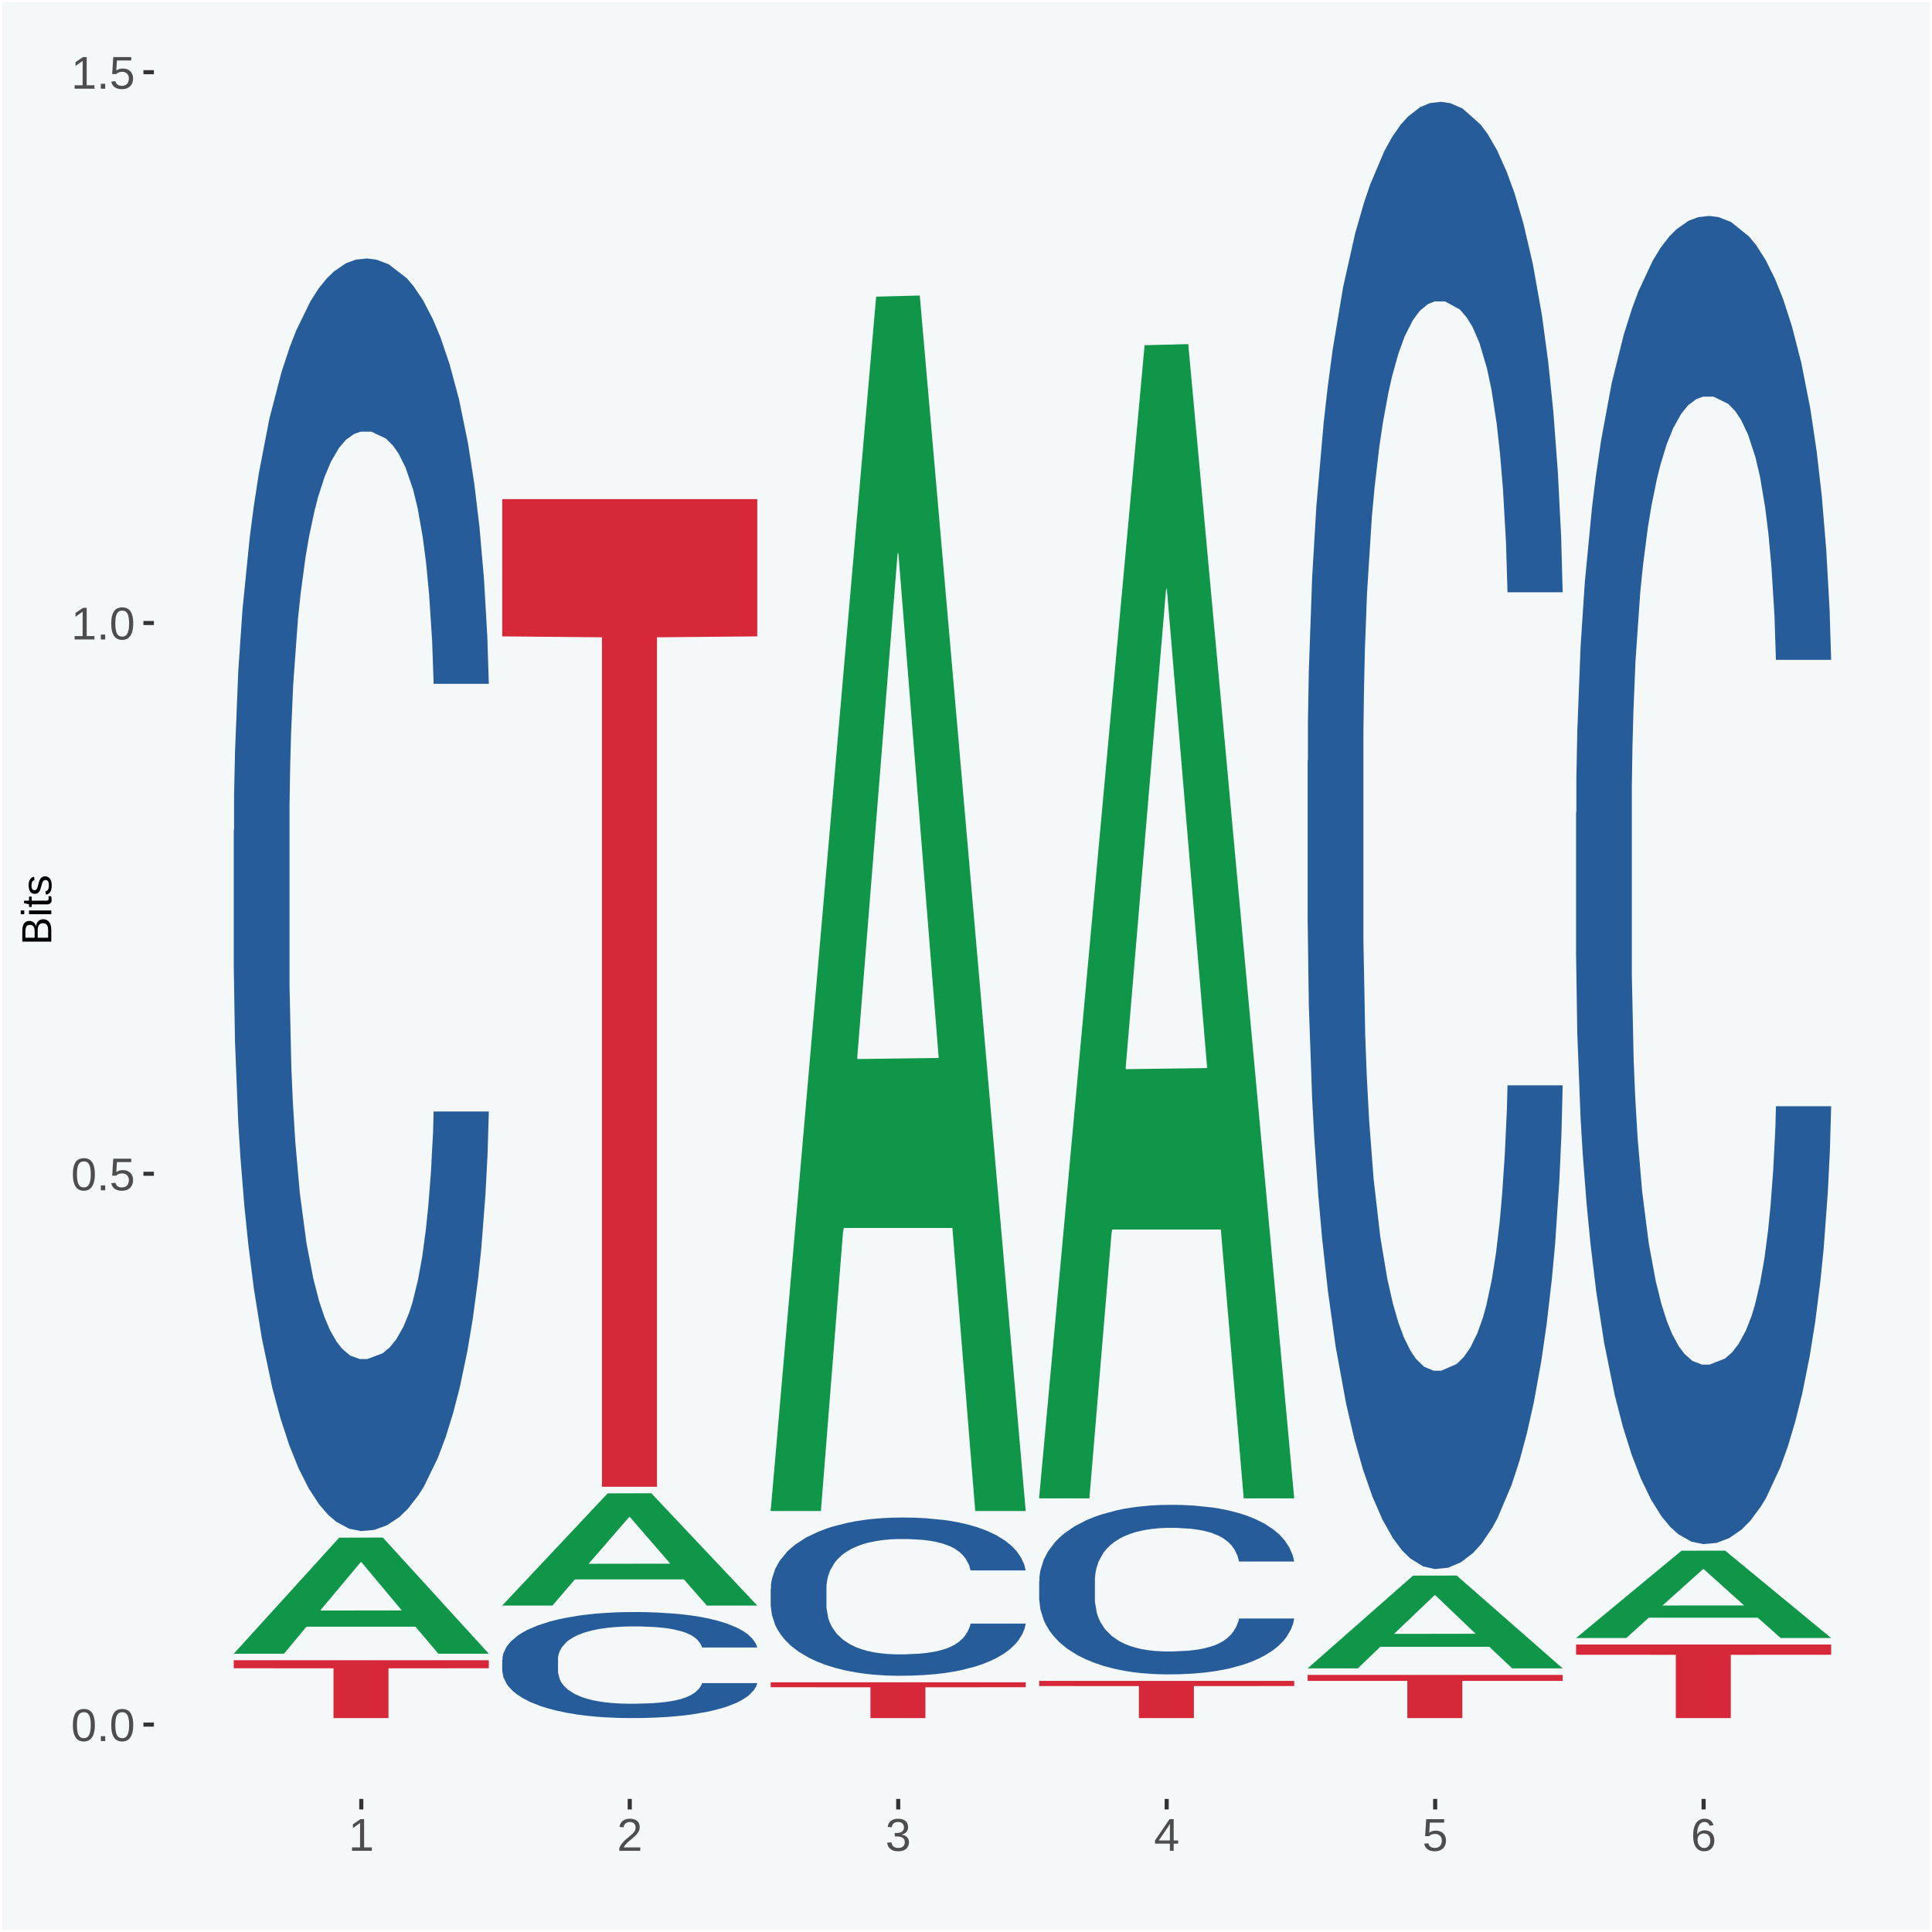
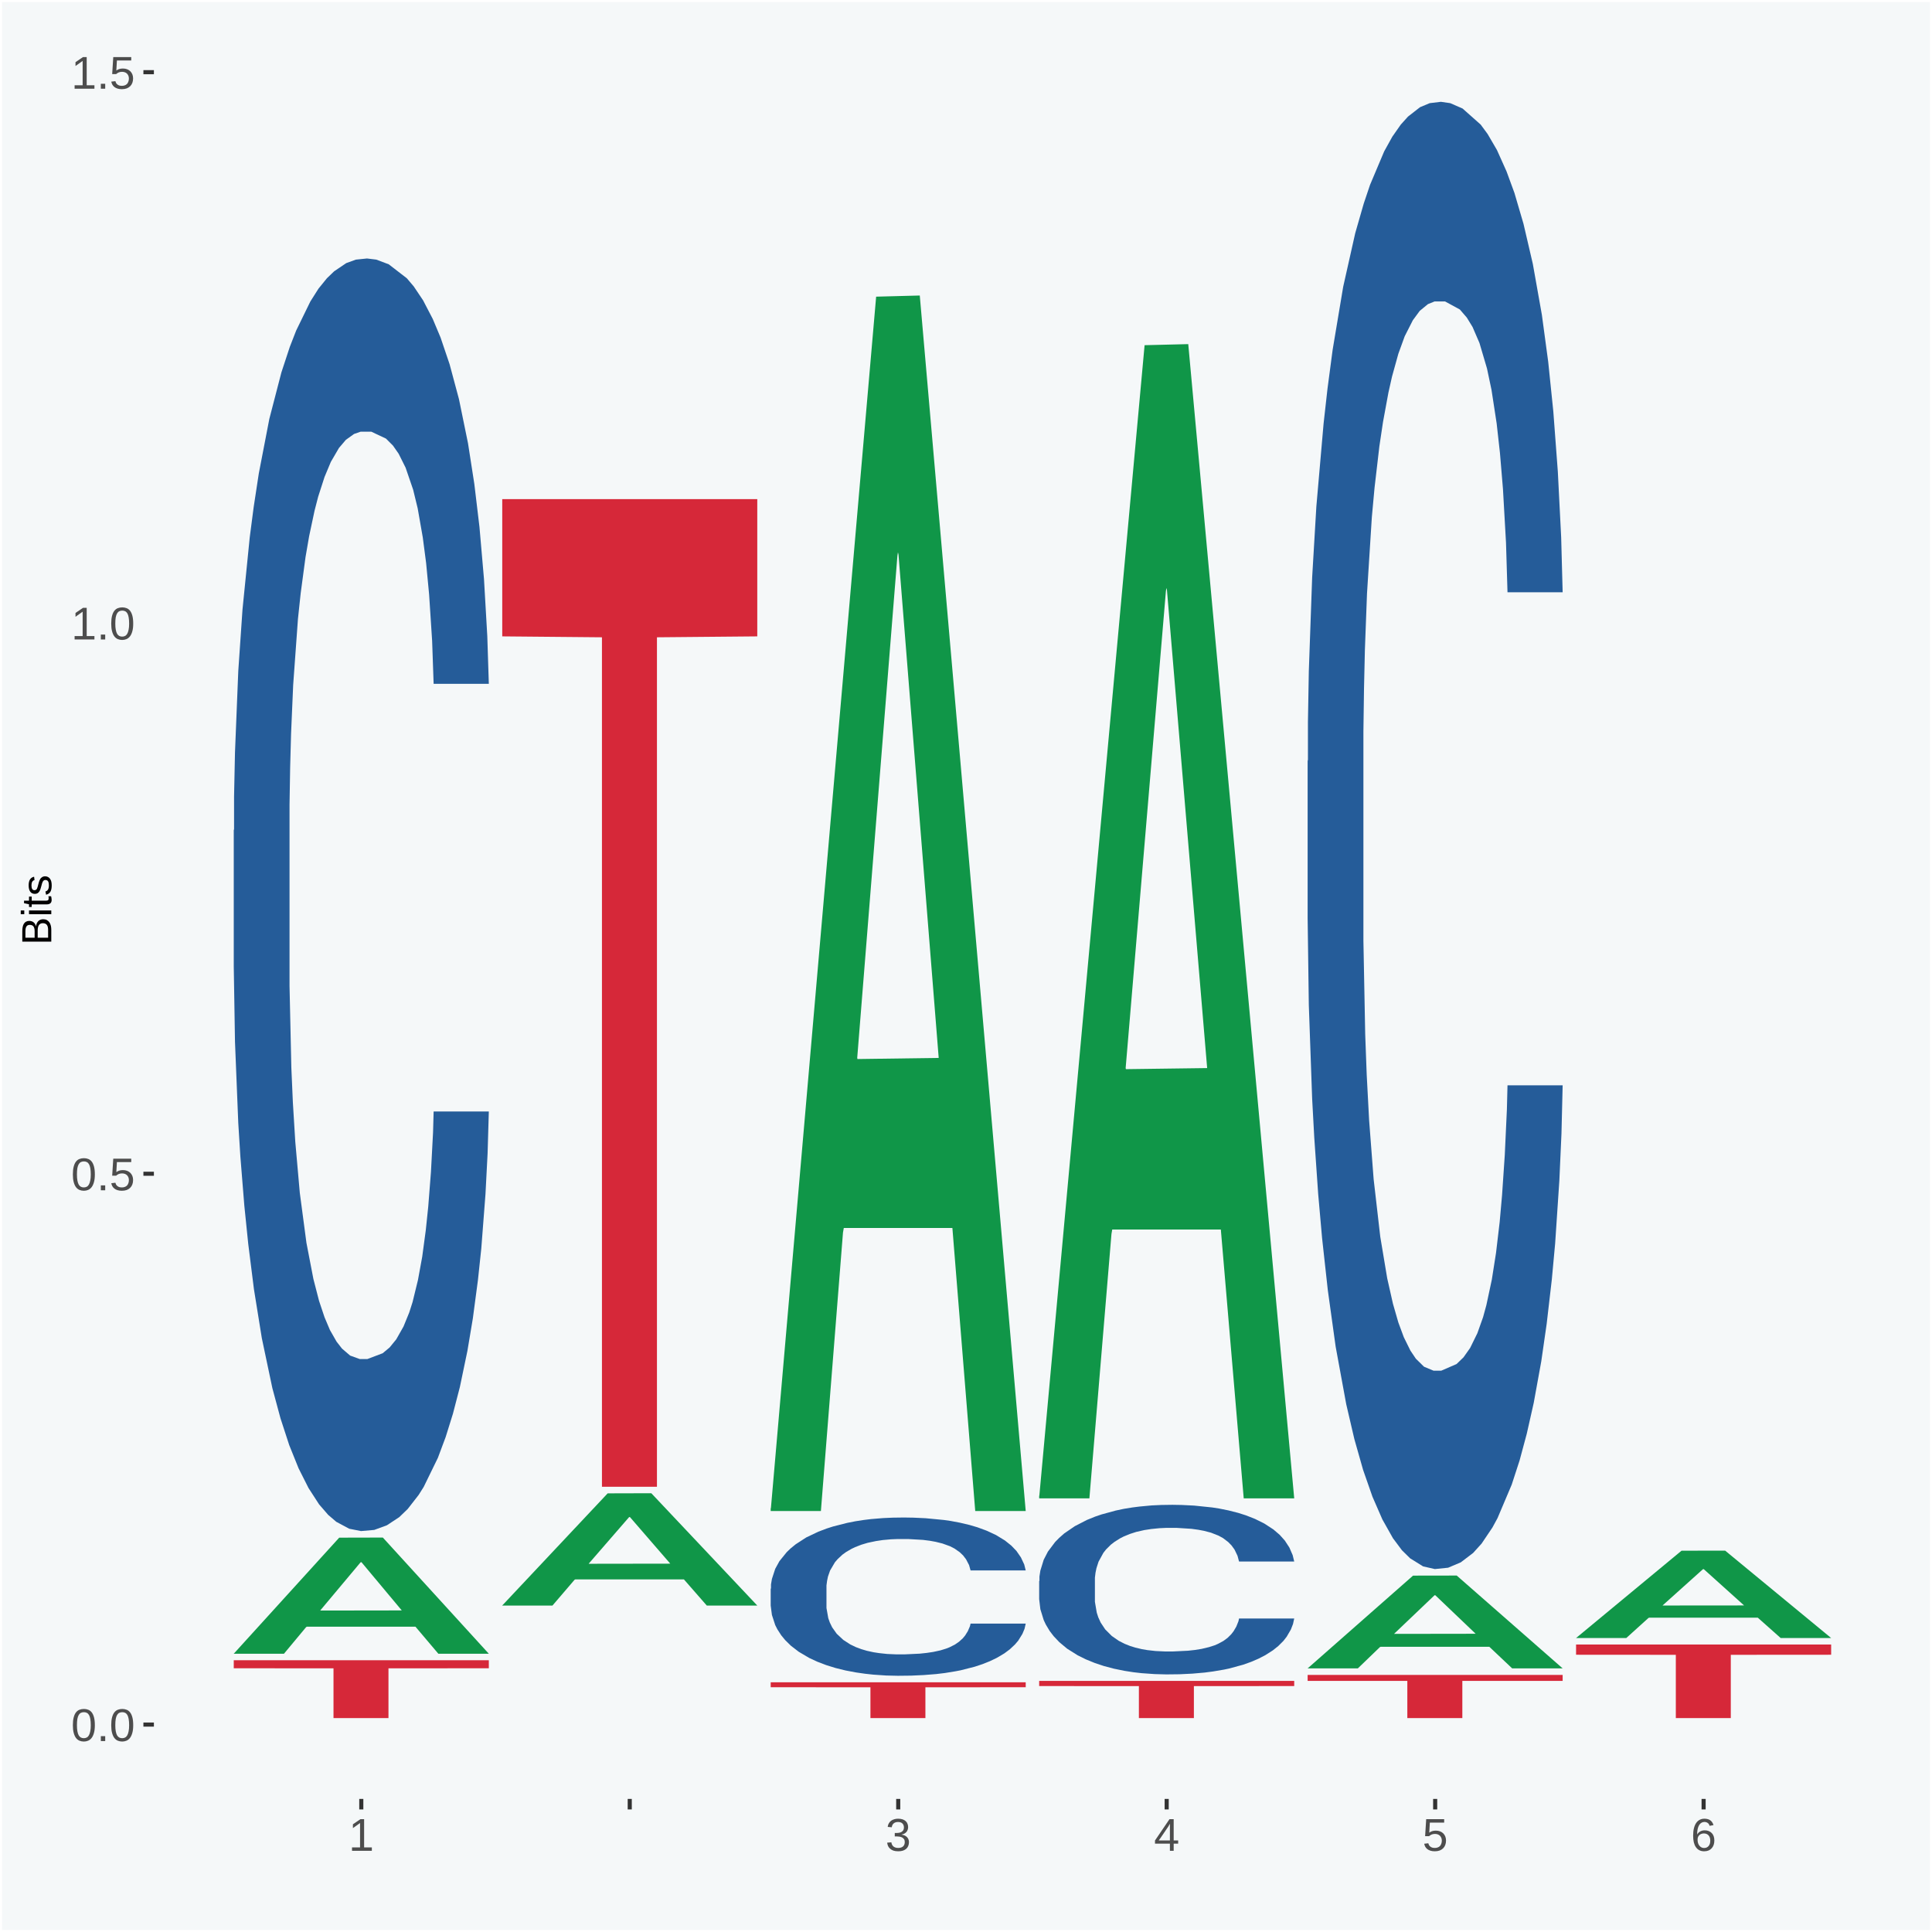
<svg xmlns="http://www.w3.org/2000/svg" xmlns:xlink="http://www.w3.org/1999/xlink" width="504pt" height="504pt" viewBox="0 0 504 504" version="1.1">
  <defs>
    <g>
      <symbol overflow="visible" id="glyph0-0">
        <path style="stroke:none;" d="M 0.406 0 L 0.406 -8 L 3.594 -8 L 3.594 0 Z M 0.797 -0.406 L 3.188 -0.406 L 3.188 -7.594 L 0.797 -7.594 Z M 0.797 -0.406 " />
      </symbol>
      <symbol overflow="visible" id="glyph0-1">
        <path style="stroke:none;" d="M 6.203 -4.125 C 6.203 -3.332 6.125 -2.664 5.969 -2.125 C 5.82 -1.582 5.617 -1.145 5.359 -0.812 C 5.098 -0.477 4.789 -0.238 4.438 -0.094 C 4.094 0.051 3.723 0.125 3.328 0.125 C 2.922 0.125 2.539 0.051 2.188 -0.094 C 1.844 -0.238 1.539 -0.477 1.281 -0.812 C 1.031 -1.145 0.832 -1.582 0.688 -2.125 C 0.539 -2.664 0.469 -3.332 0.469 -4.125 C 0.469 -4.957 0.539 -5.645 0.688 -6.188 C 0.832 -6.738 1.035 -7.176 1.297 -7.5 C 1.555 -7.82 1.859 -8.047 2.203 -8.172 C 2.555 -8.305 2.941 -8.375 3.359 -8.375 C 3.754 -8.375 4.125 -8.305 4.469 -8.172 C 4.812 -8.047 5.113 -7.82 5.375 -7.5 C 5.633 -7.176 5.836 -6.738 5.984 -6.188 C 6.129 -5.645 6.203 -4.957 6.203 -4.125 Z M 5.141 -4.125 C 5.141 -4.781 5.098 -5.328 5.016 -5.766 C 4.941 -6.203 4.828 -6.551 4.672 -6.812 C 4.516 -7.07 4.328 -7.254 4.109 -7.359 C 3.891 -7.473 3.641 -7.531 3.359 -7.531 C 3.055 -7.531 2.789 -7.473 2.562 -7.359 C 2.344 -7.254 2.156 -7.07 2 -6.812 C 1.844 -6.551 1.723 -6.203 1.641 -5.766 C 1.566 -5.328 1.531 -4.781 1.531 -4.125 C 1.531 -3.5 1.57 -2.969 1.656 -2.531 C 1.738 -2.094 1.852 -1.742 2 -1.484 C 2.156 -1.223 2.344 -1.035 2.562 -0.922 C 2.789 -0.805 3.047 -0.75 3.328 -0.75 C 3.609 -0.75 3.859 -0.805 4.078 -0.922 C 4.305 -1.035 4.492 -1.223 4.641 -1.484 C 4.797 -1.742 4.914 -2.094 5 -2.531 C 5.094 -2.969 5.141 -3.5 5.141 -4.125 Z M 5.141 -4.125 " />
      </symbol>
      <symbol overflow="visible" id="glyph0-2">
        <path style="stroke:none;" d="M 1.094 0 L 1.094 -1.281 L 2.234 -1.281 L 2.234 0 Z M 1.094 0 " />
      </symbol>
      <symbol overflow="visible" id="glyph0-3">
        <path style="stroke:none;" d="M 6.172 -2.688 C 6.172 -2.27 6.109 -1.891 5.984 -1.547 C 5.859 -1.203 5.672 -0.906 5.422 -0.656 C 5.18 -0.414 4.879 -0.223 4.516 -0.078 C 4.148 0.055 3.723 0.125 3.234 0.125 C 2.805 0.125 2.43 0.07 2.109 -0.031 C 1.785 -0.133 1.508 -0.273 1.281 -0.453 C 1.062 -0.629 0.883 -0.836 0.75 -1.078 C 0.625 -1.316 0.535 -1.57 0.484 -1.844 L 1.547 -1.969 C 1.586 -1.812 1.645 -1.66 1.719 -1.516 C 1.801 -1.367 1.91 -1.238 2.047 -1.125 C 2.18 -1.008 2.348 -0.914 2.547 -0.844 C 2.742 -0.781 2.984 -0.75 3.266 -0.75 C 3.535 -0.75 3.781 -0.789 4 -0.875 C 4.227 -0.957 4.422 -1.078 4.578 -1.234 C 4.734 -1.398 4.852 -1.602 4.938 -1.844 C 5.031 -2.082 5.078 -2.359 5.078 -2.672 C 5.078 -2.922 5.035 -3.148 4.953 -3.359 C 4.867 -3.578 4.75 -3.766 4.594 -3.922 C 4.445 -4.078 4.258 -4.195 4.031 -4.281 C 3.812 -4.363 3.562 -4.406 3.281 -4.406 C 3.113 -4.406 2.953 -4.391 2.797 -4.359 C 2.648 -4.328 2.516 -4.285 2.391 -4.234 C 2.266 -4.18 2.148 -4.117 2.047 -4.047 C 1.941 -3.973 1.844 -3.895 1.75 -3.812 L 0.719 -3.812 L 1 -8.25 L 5.688 -8.25 L 5.688 -7.359 L 1.953 -7.359 L 1.797 -4.734 C 1.984 -4.879 2.219 -5.004 2.5 -5.109 C 2.781 -5.211 3.113 -5.266 3.5 -5.266 C 3.914 -5.266 4.285 -5.203 4.609 -5.078 C 4.941 -4.953 5.223 -4.773 5.453 -4.547 C 5.68 -4.316 5.859 -4.047 5.984 -3.734 C 6.109 -3.422 6.172 -3.07 6.172 -2.688 Z M 6.172 -2.688 " />
      </symbol>
      <symbol overflow="visible" id="glyph0-4">
        <path style="stroke:none;" d="M 0.922 0 L 0.922 -0.891 L 3.016 -0.891 L 3.016 -7.25 L 1.156 -5.922 L 1.156 -6.922 L 3.109 -8.25 L 4.078 -8.25 L 4.078 -0.891 L 6.094 -0.891 L 6.094 0 Z M 0.922 0 " />
      </symbol>
      <symbol overflow="visible" id="glyph0-5">
-         <path style="stroke:none;" d="M 0.609 0 L 0.609 -0.75 C 0.805 -1.207 1.047 -1.609 1.328 -1.953 C 1.617 -2.305 1.922 -2.625 2.234 -2.906 C 2.555 -3.188 2.867 -3.445 3.172 -3.688 C 3.484 -3.938 3.766 -4.18 4.016 -4.422 C 4.266 -4.66 4.469 -4.91 4.625 -5.172 C 4.781 -5.441 4.859 -5.742 4.859 -6.078 C 4.859 -6.316 4.82 -6.523 4.75 -6.703 C 4.676 -6.879 4.57 -7.023 4.438 -7.141 C 4.312 -7.266 4.156 -7.359 3.969 -7.422 C 3.781 -7.484 3.578 -7.516 3.359 -7.516 C 3.141 -7.516 2.938 -7.484 2.75 -7.422 C 2.57 -7.367 2.41 -7.281 2.266 -7.156 C 2.117 -7.039 2 -6.895 1.906 -6.719 C 1.812 -6.551 1.754 -6.352 1.734 -6.125 L 0.656 -6.219 C 0.688 -6.508 0.766 -6.785 0.891 -7.047 C 1.023 -7.316 1.203 -7.551 1.422 -7.75 C 1.648 -7.945 1.922 -8.098 2.234 -8.203 C 2.555 -8.316 2.93 -8.375 3.359 -8.375 C 3.766 -8.375 4.125 -8.328 4.438 -8.234 C 4.758 -8.141 5.031 -7.992 5.25 -7.797 C 5.477 -7.609 5.648 -7.375 5.766 -7.094 C 5.879 -6.812 5.938 -6.488 5.938 -6.125 C 5.938 -5.844 5.883 -5.578 5.781 -5.328 C 5.688 -5.078 5.555 -4.836 5.391 -4.609 C 5.223 -4.379 5.031 -4.16 4.812 -3.953 C 4.594 -3.742 4.363 -3.535 4.125 -3.328 C 3.895 -3.129 3.656 -2.93 3.406 -2.734 C 3.164 -2.535 2.938 -2.336 2.719 -2.141 C 2.508 -1.941 2.32 -1.738 2.156 -1.531 C 1.988 -1.332 1.859 -1.117 1.766 -0.891 L 6.078 -0.891 L 6.078 0 Z M 0.609 0 " />
-       </symbol>
+         </symbol>
      <symbol overflow="visible" id="glyph0-6">
        <path style="stroke:none;" d="M 6.141 -2.281 C 6.141 -1.906 6.078 -1.566 5.953 -1.266 C 5.836 -0.973 5.66 -0.723 5.422 -0.516 C 5.18 -0.305 4.883 -0.145 4.531 -0.031 C 4.188 0.07 3.789 0.125 3.344 0.125 C 2.832 0.125 2.398 0.062 2.047 -0.062 C 1.703 -0.195 1.414 -0.367 1.188 -0.578 C 0.957 -0.785 0.785 -1.02 0.672 -1.281 C 0.566 -1.551 0.492 -1.832 0.453 -2.125 L 1.547 -2.219 C 1.578 -2 1.633 -1.801 1.719 -1.625 C 1.801 -1.445 1.914 -1.289 2.062 -1.156 C 2.207 -1.031 2.383 -0.93 2.594 -0.859 C 2.801 -0.785 3.051 -0.75 3.344 -0.75 C 3.875 -0.75 4.289 -0.879 4.594 -1.141 C 4.895 -1.41 5.047 -1.801 5.047 -2.312 C 5.047 -2.613 4.977 -2.859 4.844 -3.047 C 4.707 -3.234 4.539 -3.379 4.344 -3.484 C 4.145 -3.586 3.926 -3.656 3.688 -3.688 C 3.445 -3.727 3.227 -3.75 3.031 -3.75 L 2.438 -3.75 L 2.438 -4.656 L 3.016 -4.656 C 3.211 -4.656 3.414 -4.676 3.625 -4.719 C 3.844 -4.758 4.039 -4.832 4.219 -4.938 C 4.395 -5.051 4.539 -5.195 4.656 -5.375 C 4.77 -5.562 4.828 -5.797 4.828 -6.078 C 4.828 -6.523 4.695 -6.875 4.438 -7.125 C 4.188 -7.383 3.801 -7.516 3.281 -7.516 C 2.82 -7.516 2.445 -7.395 2.156 -7.156 C 1.875 -6.914 1.707 -6.578 1.656 -6.141 L 0.594 -6.234 C 0.633 -6.598 0.734 -6.91 0.891 -7.172 C 1.047 -7.441 1.242 -7.664 1.484 -7.844 C 1.734 -8.02 2.008 -8.148 2.312 -8.234 C 2.625 -8.328 2.953 -8.375 3.297 -8.375 C 3.754 -8.375 4.148 -8.316 4.484 -8.203 C 4.816 -8.086 5.086 -7.93 5.297 -7.734 C 5.516 -7.535 5.672 -7.301 5.766 -7.031 C 5.867 -6.77 5.922 -6.488 5.922 -6.188 C 5.922 -5.945 5.883 -5.723 5.812 -5.516 C 5.75 -5.305 5.645 -5.113 5.5 -4.938 C 5.363 -4.77 5.188 -4.625 4.969 -4.5 C 4.75 -4.383 4.488 -4.297 4.188 -4.234 L 4.188 -4.219 C 4.52 -4.176 4.805 -4.098 5.047 -3.984 C 5.297 -3.867 5.5 -3.723 5.656 -3.547 C 5.82 -3.379 5.941 -3.188 6.016 -2.969 C 6.098 -2.75 6.141 -2.52 6.141 -2.281 Z M 6.141 -2.281 " />
      </symbol>
      <symbol overflow="visible" id="glyph0-7">
        <path style="stroke:none;" d="M 5.156 -1.875 L 5.156 0 L 4.172 0 L 4.172 -1.875 L 0.281 -1.875 L 0.281 -2.688 L 4.062 -8.25 L 5.156 -8.25 L 5.156 -2.703 L 6.328 -2.703 L 6.328 -1.875 Z M 4.172 -7.062 C 4.16 -7.039 4.141 -7.004 4.109 -6.953 C 4.078 -6.898 4.039 -6.836 4 -6.766 C 3.957 -6.691 3.914 -6.617 3.875 -6.547 C 3.844 -6.473 3.812 -6.414 3.781 -6.375 L 1.656 -3.25 C 1.633 -3.219 1.602 -3.176 1.562 -3.125 C 1.531 -3.07 1.492 -3.02 1.453 -2.969 C 1.422 -2.914 1.383 -2.863 1.344 -2.812 C 1.301 -2.77 1.27 -2.734 1.25 -2.703 L 4.172 -2.703 Z M 4.172 -7.062 " />
      </symbol>
      <symbol overflow="visible" id="glyph0-8">
        <path style="stroke:none;" d="M 6.141 -2.703 C 6.141 -2.285 6.082 -1.906 5.969 -1.562 C 5.852 -1.219 5.68 -0.922 5.453 -0.672 C 5.234 -0.422 4.957 -0.223 4.625 -0.078 C 4.289 0.055 3.91 0.125 3.484 0.125 C 3.004 0.125 2.582 0.031 2.219 -0.156 C 1.863 -0.344 1.566 -0.609 1.328 -0.953 C 1.086 -1.297 0.906 -1.719 0.781 -2.219 C 0.664 -2.727 0.609 -3.301 0.609 -3.938 C 0.609 -4.676 0.676 -5.32 0.812 -5.875 C 0.945 -6.426 1.141 -6.883 1.391 -7.25 C 1.648 -7.625 1.961 -7.906 2.328 -8.094 C 2.691 -8.281 3.102 -8.375 3.562 -8.375 C 3.844 -8.375 4.102 -8.344 4.344 -8.281 C 4.594 -8.227 4.816 -8.133 5.016 -8 C 5.223 -7.875 5.398 -7.703 5.547 -7.484 C 5.703 -7.273 5.828 -7.016 5.922 -6.703 L 4.906 -6.516 C 4.801 -6.867 4.629 -7.125 4.391 -7.281 C 4.148 -7.445 3.867 -7.531 3.547 -7.531 C 3.266 -7.531 3.004 -7.457 2.766 -7.312 C 2.535 -7.176 2.336 -6.973 2.172 -6.703 C 2.004 -6.43 1.875 -6.086 1.781 -5.672 C 1.695 -5.266 1.656 -4.789 1.656 -4.25 C 1.852 -4.602 2.125 -4.875 2.469 -5.062 C 2.812 -5.25 3.207 -5.344 3.656 -5.344 C 4.031 -5.344 4.367 -5.281 4.672 -5.156 C 4.984 -5.031 5.25 -4.852 5.469 -4.625 C 5.688 -4.406 5.852 -4.129 5.969 -3.797 C 6.082 -3.473 6.141 -3.109 6.141 -2.703 Z M 5.078 -2.656 C 5.078 -2.938 5.039 -3.191 4.969 -3.422 C 4.895 -3.66 4.785 -3.859 4.641 -4.016 C 4.504 -4.18 4.332 -4.305 4.125 -4.391 C 3.926 -4.484 3.688 -4.531 3.406 -4.531 C 3.219 -4.531 3.023 -4.5 2.828 -4.438 C 2.629 -4.383 2.453 -4.289 2.297 -4.156 C 2.141 -4.031 2.008 -3.863 1.906 -3.656 C 1.812 -3.457 1.766 -3.207 1.766 -2.906 C 1.766 -2.602 1.801 -2.316 1.875 -2.047 C 1.957 -1.785 2.07 -1.555 2.219 -1.359 C 2.363 -1.172 2.539 -1.02 2.75 -0.906 C 2.957 -0.789 3.191 -0.734 3.453 -0.734 C 3.703 -0.734 3.926 -0.773 4.125 -0.859 C 4.332 -0.953 4.504 -1.082 4.641 -1.25 C 4.785 -1.414 4.895 -1.613 4.969 -1.844 C 5.039 -2.082 5.078 -2.352 5.078 -2.656 Z M 5.078 -2.656 " />
      </symbol>
      <symbol overflow="visible" id="glyph1-0">
        <path style="stroke:none;" d="M 0 -0.359 L -7.328 -0.359 L -7.328 -3.281 L 0 -3.281 Z M -0.359 -0.734 L -0.359 -2.922 L -6.969 -2.922 L -6.969 -0.734 Z M -0.359 -0.734 " />
      </symbol>
      <symbol overflow="visible" id="glyph1-1">
        <path style="stroke:none;" d="M -2.125 -6.75 C -1.75 -6.75 -1.426 -6.676 -1.156 -6.531 C -0.883 -6.383 -0.66 -6.18 -0.484 -5.922 C -0.316 -5.672 -0.191 -5.375 -0.109 -5.031 C -0.035 -4.695 0 -4.344 0 -3.969 L 0 -0.906 L -7.562 -0.906 L -7.562 -3.656 C -7.562 -4.07 -7.523 -4.441 -7.453 -4.766 C -7.391 -5.098 -7.281 -5.379 -7.125 -5.609 C -6.977 -5.836 -6.789 -6.008 -6.562 -6.125 C -6.332 -6.25 -6.055 -6.312 -5.734 -6.312 C -5.523 -6.312 -5.328 -6.281 -5.141 -6.219 C -4.953 -6.164 -4.781 -6.078 -4.625 -5.953 C -4.477 -5.836 -4.348 -5.688 -4.234 -5.5 C -4.129 -5.32 -4.047 -5.113 -3.984 -4.875 C -3.953 -5.176 -3.883 -5.441 -3.781 -5.672 C -3.676 -5.91 -3.539 -6.109 -3.375 -6.266 C -3.219 -6.43 -3.031 -6.551 -2.812 -6.625 C -2.602 -6.707 -2.375 -6.75 -2.125 -6.75 Z M -5.609 -5.281 C -6.016 -5.281 -6.305 -5.141 -6.484 -4.859 C -6.66 -4.586 -6.75 -4.188 -6.75 -3.656 L -6.75 -1.922 L -4.344 -1.922 L -4.344 -3.656 C -4.344 -3.957 -4.375 -4.211 -4.438 -4.422 C -4.5 -4.629 -4.582 -4.797 -4.688 -4.922 C -4.801 -5.047 -4.93 -5.133 -5.078 -5.188 C -5.234 -5.25 -5.41 -5.281 -5.609 -5.281 Z M -2.219 -5.719 C -2.457 -5.719 -2.66 -5.672 -2.828 -5.578 C -2.992 -5.492 -3.129 -5.367 -3.234 -5.203 C -3.348 -5.047 -3.426 -4.848 -3.469 -4.609 C -3.52 -4.379 -3.547 -4.125 -3.547 -3.844 L -3.547 -1.922 L -0.828 -1.922 L -0.828 -3.922 C -0.828 -4.18 -0.848 -4.422 -0.891 -4.641 C -0.93 -4.859 -1.004 -5.047 -1.109 -5.203 C -1.211 -5.367 -1.352 -5.492 -1.531 -5.578 C -1.719 -5.672 -1.945 -5.719 -2.219 -5.719 Z M -2.219 -5.719 " />
      </symbol>
      <symbol overflow="visible" id="glyph1-2">
        <path style="stroke:none;" d="M -7.047 -0.734 L -7.969 -0.734 L -7.969 -1.703 L -7.047 -1.703 Z M 0 -0.734 L -5.812 -0.734 L -5.812 -1.703 L 0 -1.703 Z M 0 -0.734 " />
      </symbol>
      <symbol overflow="visible" id="glyph1-3">
        <path style="stroke:none;" d="M -0.047 -2.969 C -0.004 -2.82 0.023 -2.672 0.047 -2.516 C 0.078 -2.367 0.094 -2.195 0.094 -2 C 0.094 -1.227 -0.348 -0.844 -1.234 -0.844 L -5.109 -0.844 L -5.109 -0.172 L -5.812 -0.172 L -5.812 -0.875 L -7.109 -1.156 L -7.109 -1.812 L -5.812 -1.812 L -5.812 -2.875 L -5.109 -2.875 L -5.109 -1.812 L -1.438 -1.812 C -1.156 -1.812 -0.957 -1.852 -0.844 -1.938 C -0.738 -2.031 -0.688 -2.191 -0.688 -2.422 C -0.688 -2.516 -0.691 -2.602 -0.703 -2.688 C -0.711 -2.77 -0.727 -2.863 -0.75 -2.969 Z M -0.047 -2.969 " />
      </symbol>
      <symbol overflow="visible" id="glyph1-4">
        <path style="stroke:none;" d="M -1.609 -5.109 C -1.336 -5.109 -1.094 -5.051 -0.875 -4.938 C -0.664 -4.832 -0.488 -4.68 -0.344 -4.484 C -0.195 -4.285 -0.082 -4.039 0 -3.75 C 0.07 -3.457 0.109 -3.125 0.109 -2.75 C 0.109 -2.406 0.082 -2.098 0.031 -1.828 C -0.02 -1.555 -0.102 -1.316 -0.219 -1.109 C -0.332 -0.91 -0.484 -0.742 -0.672 -0.609 C -0.859 -0.473 -1.086 -0.375 -1.359 -0.312 L -1.531 -1.156 C -1.219 -1.238 -0.988 -1.41 -0.844 -1.672 C -0.695 -1.93 -0.625 -2.289 -0.625 -2.75 C -0.625 -2.957 -0.641 -3.145 -0.672 -3.312 C -0.703 -3.488 -0.75 -3.641 -0.812 -3.766 C -0.883 -3.891 -0.977 -3.984 -1.094 -4.047 C -1.207 -4.117 -1.352 -4.156 -1.531 -4.156 C -1.707 -4.156 -1.848 -4.113 -1.953 -4.031 C -2.066 -3.957 -2.16 -3.844 -2.234 -3.688 C -2.316 -3.539 -2.383 -3.363 -2.438 -3.156 C -2.5 -2.945 -2.562 -2.719 -2.625 -2.469 C -2.688 -2.238 -2.754 -2.008 -2.828 -1.781 C -2.898 -1.551 -3 -1.344 -3.125 -1.156 C -3.25 -0.969 -3.398 -0.816 -3.578 -0.703 C -3.766 -0.586 -4 -0.531 -4.281 -0.531 C -4.812 -0.531 -5.211 -0.719 -5.484 -1.094 C -5.766 -1.477 -5.906 -2.031 -5.906 -2.75 C -5.906 -3.395 -5.789 -3.906 -5.562 -4.281 C -5.332 -4.656 -4.973 -4.895 -4.484 -5 L -4.375 -4.125 C -4.52 -4.094 -4.645 -4.035 -4.75 -3.953 C -4.852 -3.867 -4.938 -3.766 -5 -3.641 C -5.062 -3.516 -5.102 -3.375 -5.125 -3.219 C -5.156 -3.07 -5.172 -2.914 -5.172 -2.75 C -5.172 -2.312 -5.102 -1.988 -4.969 -1.781 C -4.844 -1.582 -4.645 -1.484 -4.375 -1.484 C -4.219 -1.484 -4.086 -1.52 -3.984 -1.594 C -3.879 -1.664 -3.789 -1.77 -3.719 -1.906 C -3.656 -2.051 -3.598 -2.219 -3.547 -2.406 C -3.492 -2.602 -3.438 -2.816 -3.375 -3.047 C -3.332 -3.203 -3.289 -3.359 -3.25 -3.516 C -3.207 -3.68 -3.156 -3.836 -3.094 -3.984 C -3.031 -4.141 -2.957 -4.285 -2.875 -4.422 C -2.789 -4.555 -2.688 -4.672 -2.562 -4.766 C -2.445 -4.867 -2.312 -4.953 -2.156 -5.016 C -2 -5.078 -1.816 -5.109 -1.609 -5.109 Z M -1.609 -5.109 " />
      </symbol>
    </g>
    <clipPath id="clip1">
-       <path d="M 40.148 5.48 L 498.52 5.48 L 498.52 469.281 L 40.148 469.281 Z M 40.148 5.48 " />
+       <path d="M 40.148 5.48 L 498.52 5.48 L 40.148 469.281 Z M 40.148 5.48 " />
    </clipPath>
  </defs>
  <g id="surface1">
    <rect x="0" y="0" width="504" height="504" style="fill:rgb(96.078%,97.255%,97.647%);fill-opacity:1;stroke:none;" />
    <path style="fill:none;stroke-width:1.07;stroke-linecap:round;stroke-linejoin:round;stroke:rgb(100%,100%,100%);stroke-opacity:1;stroke-miterlimit:10;" d="M 0 0 L 504 0 L 504 504 L 0 504 Z M 0 0 " transform="matrix(1,0,0,-1,0,504)" />
    <g clip-path="url(#clip1)" clip-rule="nonzero">
      <path style=" stroke:none;fill-rule:nonzero;fill:rgb(96.078%,97.255%,97.647%);fill-opacity:1;" d="M 40.148 469.281 L 498.52 469.281 L 498.52 5.48 L 40.148 5.48 Z M 40.148 469.281 " />
    </g>
    <path style=" stroke:none;fill-rule:nonzero;fill:rgb(6.274%,58.824%,28.235%);fill-opacity:1;" d="M 60.98 431.359 L 61.051 431.328 L 88.488 401.129 L 99.871 401.102 L 127.52 431.41 L 114.352 431.41 L 108.379 424.352 L 80.051 424.352 L 79.852 424.469 L 74.078 431.41 L 60.98 431.41 L 60.98 431.359 L 83.621 420.141 L 104.809 420.109 L 94.32 407.559 L 94.18 407.512 L 94.039 407.59 L 83.551 420.109 L 83.621 420.141 Z M 60.98 431.359 " />
    <path style=" stroke:none;fill-rule:nonzero;fill:rgb(14.51%,36.078%,60.001%);fill-opacity:1;" d="M 60.98 216.602 L 61.059 216.289 L 61.059 207.801 L 61.301 196.281 L 62.16 175.059 L 63.262 158.988 L 65.148 140.191 L 66.172 132.309 L 67.512 123.52 L 70.262 109.27 L 73.41 97.141 L 75.609 90.469 L 77.262 86.23 L 80.961 78.648 L 83.078 75.309 L 85.281 72.59 L 87.172 70.77 L 90.32 68.641 L 92.828 67.73 L 95.738 67.43 L 98.18 67.73 L 101.41 68.949 L 106.129 72.59 L 107.93 74.711 L 110.371 78.352 L 112.891 83.199 L 114.93 88.051 L 117.289 95.02 L 119.73 104.121 L 122.09 115.641 L 123.738 126.25 L 125.078 137.469 L 126.262 151.109 L 127.121 165.961 L 127.52 178.391 L 113.121 178.391 L 112.73 167.18 L 111.941 155.051 L 111.16 146.859 L 110.289 140.191 L 108.961 132.609 L 107.781 127.762 L 105.809 122 L 104 118.371 L 102.512 116.238 L 100.699 114.422 L 96.852 112.609 L 94.09 112.609 L 92.359 113.211 L 90.238 114.73 L 88.43 116.852 L 86.309 120.488 L 84.66 124.43 L 83 129.578 L 82.059 133.219 L 80.641 139.891 L 79.699 145.352 L 78.441 154.75 L 77.73 161.422 L 76.48 178.699 L 75.93 191.43 L 75.691 200.219 L 75.531 209.93 L 75.531 257.219 L 76 278.441 L 76.398 287.539 L 77.031 297.852 L 78.211 311.191 L 79.941 324.219 L 81.75 333.621 L 83.238 339.379 L 84.66 343.629 L 86.07 346.961 L 87.801 349.988 L 89.219 351.809 L 91.34 353.629 L 93.859 354.539 L 95.82 354.539 L 99.828 353.02 L 101.641 351.512 L 103.371 349.391 L 105.262 346.051 L 106.75 342.41 L 107.621 339.691 L 109.031 333.922 L 110.141 327.859 L 111.078 320.891 L 111.711 314.82 L 112.422 305.73 L 112.969 295.422 L 113.121 289.961 L 127.52 289.961 L 127.199 300.879 L 126.648 311.488 L 125.551 325.738 L 124.68 333.922 L 123.352 343.93 L 121.93 352.422 L 119.969 361.82 L 118.16 368.789 L 116.27 374.852 L 114.23 380.309 L 110.531 387.891 L 109.191 390.012 L 106.359 393.648 L 104.16 395.77 L 100.93 397.898 L 97.629 399.109 L 94.172 399.41 L 91.102 398.801 L 87.719 396.988 L 85.602 395.172 L 83.238 392.441 L 80.488 388.191 L 77.891 383.039 L 75.449 376.98 L 73.172 370 L 71.051 362.121 L 68.301 349.078 L 66.25 336.352 L 64.762 324.531 L 63.738 314.52 L 62.711 301.789 L 62.16 293 L 61.301 271.77 L 60.98 252.07 Z M 60.98 216.602 " />
    <path style=" stroke:none;fill-rule:nonzero;fill:rgb(83.922%,15.686%,22.353%);fill-opacity:1;" d="M 60.98 433.109 L 127.52 433.109 L 127.52 435.199 L 101.34 435.219 L 101.34 448.191 L 87 448.191 L 87 435.219 L 60.98 435.199 Z M 60.98 433.109 " />
    <path style=" stroke:none;fill-rule:nonzero;fill:rgb(6.274%,58.824%,28.235%);fill-opacity:1;" d="M 131.02 418.781 L 131.09 418.75 L 158.52 389.57 L 169.91 389.539 L 197.551 418.84 L 184.379 418.84 L 178.41 412.012 L 150.09 412.012 L 149.879 412.121 L 144.121 418.84 L 131.02 418.84 L 131.02 418.781 L 153.648 407.941 L 174.852 407.91 L 164.352 395.781 L 164.219 395.73 L 164.078 395.809 L 153.578 407.91 L 153.648 407.941 Z M 131.02 418.781 " />
-     <path style=" stroke:none;fill-rule:nonzero;fill:rgb(14.51%,36.078%,60.001%);fill-opacity:1;" d="M 131.02 432.961 L 131.102 432.93 L 131.102 432.23 L 131.328 431.27 L 132.199 429.5 L 133.301 428.16 L 135.191 426.59 L 136.211 425.941 L 137.551 425.199 L 140.301 424.02 L 143.441 423 L 145.648 422.449 L 147.301 422.102 L 150.988 421.461 L 153.121 421.191 L 155.32 420.961 L 157.211 420.809 L 160.352 420.629 L 162.871 420.551 L 165.781 420.531 L 168.219 420.551 L 171.441 420.66 L 176.16 420.961 L 177.969 421.141 L 180.41 421.441 L 182.922 421.84 L 184.969 422.25 L 187.328 422.828 L 189.762 423.59 L 192.121 424.551 L 193.77 425.43 L 195.109 426.359 L 196.289 427.5 L 197.16 428.738 L 197.551 429.781 L 183.16 429.781 L 182.762 428.84 L 181.98 427.828 L 181.191 427.148 L 180.328 426.59 L 178.988 425.961 L 177.809 425.559 L 175.84 425.078 L 174.039 424.77 L 172.539 424.602 L 170.73 424.441 L 166.879 424.289 L 164.129 424.289 L 162.398 424.34 L 160.27 424.469 L 158.461 424.648 L 156.34 424.949 L 154.691 425.281 L 153.039 425.711 L 152.09 426.012 L 150.68 426.57 L 149.73 427.02 L 148.48 427.809 L 147.77 428.359 L 146.512 429.801 L 145.961 430.859 L 145.719 431.59 L 145.57 432.398 L 145.57 436.34 L 146.039 438.109 L 146.43 438.871 L 147.059 439.73 L 148.238 440.84 L 149.969 441.93 L 151.781 442.711 L 153.27 443.191 L 154.691 443.539 L 156.102 443.82 L 157.84 444.078 L 159.25 444.23 L 161.371 444.379 L 163.891 444.449 L 165.859 444.449 L 169.871 444.328 L 171.68 444.199 L 173.41 444.031 L 175.289 443.75 L 176.789 443.441 L 177.648 443.219 L 179.07 442.738 L 180.172 442.23 L 181.109 441.648 L 181.738 441.141 L 182.449 440.391 L 183 439.531 L 183.16 439.07 L 197.551 439.07 L 197.238 439.98 L 196.68 440.871 L 195.578 442.051 L 194.719 442.738 L 193.379 443.57 L 191.969 444.281 L 190 445.059 L 188.191 445.641 L 186.301 446.148 L 184.262 446.602 L 180.559 447.23 L 179.23 447.41 L 176.391 447.711 L 174.191 447.891 L 170.969 448.07 L 167.672 448.172 L 164.211 448.191 L 161.141 448.141 L 157.762 447.988 L 155.629 447.84 L 153.27 447.609 L 150.52 447.262 L 147.93 446.828 L 145.488 446.32 L 143.211 445.738 L 141.078 445.09 L 138.328 444 L 136.289 442.941 L 134.789 441.949 L 133.77 441.121 L 132.75 440.059 L 132.199 439.328 L 131.328 437.559 L 131.02 435.922 Z M 131.02 432.961 " />
    <path style=" stroke:none;fill-rule:nonzero;fill:rgb(83.922%,15.686%,22.353%);fill-opacity:1;" d="M 131.02 130.211 L 197.551 130.211 L 197.551 166.012 L 171.379 166.25 L 171.379 387.852 L 157.031 387.852 L 157.031 166.25 L 131.02 166.012 Z M 131.02 130.211 " />
    <path style=" stroke:none;fill-rule:nonzero;fill:rgb(6.274%,58.824%,28.235%);fill-opacity:1;" d="M 201.051 393.578 L 201.121 393.281 L 228.559 77.391 L 239.941 77.09 L 267.578 394.18 L 254.41 394.18 L 248.449 320.34 L 220.121 320.34 L 219.91 321.531 L 214.148 394.18 L 201.051 394.18 L 201.051 393.578 L 223.691 276.27 L 244.879 275.98 L 234.391 144.68 L 234.25 144.078 L 234.109 144.969 L 223.621 275.98 L 223.691 276.27 Z M 201.051 393.578 " />
    <path style=" stroke:none;fill-rule:nonzero;fill:rgb(14.51%,36.078%,60.001%);fill-opacity:1;" d="M 201.051 414.422 L 201.129 414.391 L 201.129 413.328 L 201.371 411.898 L 202.23 409.262 L 203.328 407.262 L 205.219 404.922 L 206.238 403.941 L 207.578 402.852 L 210.328 401.07 L 213.48 399.57 L 215.68 398.738 L 217.328 398.211 L 221.031 397.27 L 223.148 396.852 L 225.352 396.512 L 227.238 396.281 L 230.391 396.02 L 232.898 395.91 L 235.809 395.871 L 238.25 395.91 L 241.469 396.059 L 246.191 396.512 L 248 396.77 L 250.441 397.23 L 252.961 397.828 L 255 398.43 L 257.359 399.301 L 259.801 400.43 L 262.16 401.871 L 263.809 403.191 L 265.148 404.578 L 266.328 406.281 L 267.191 408.129 L 267.578 409.672 L 253.191 409.672 L 252.801 408.281 L 252.012 406.77 L 251.23 405.75 L 250.359 404.922 L 249.02 403.98 L 247.84 403.371 L 245.879 402.66 L 244.07 402.211 L 242.578 401.941 L 240.77 401.711 L 236.91 401.488 L 234.16 401.488 L 232.43 401.559 L 230.309 401.75 L 228.5 402.02 L 226.371 402.469 L 224.719 402.961 L 223.07 403.602 L 222.129 404.051 L 220.711 404.879 L 219.77 405.559 L 218.512 406.73 L 217.801 407.559 L 216.539 409.711 L 215.988 411.289 L 215.762 412.391 L 215.602 413.59 L 215.602 419.48 L 216.07 422.121 L 216.469 423.25 L 217.09 424.531 L 218.27 426.191 L 220 427.809 L 221.809 428.98 L 223.309 429.699 L 224.719 430.219 L 226.141 430.641 L 227.871 431.02 L 229.281 431.238 L 231.41 431.469 L 233.922 431.578 L 235.891 431.578 L 239.898 431.391 L 241.711 431.199 L 243.441 430.941 L 245.328 430.531 L 246.82 430.07 L 247.691 429.73 L 249.102 429.02 L 250.199 428.262 L 251.148 427.398 L 251.781 426.641 L 252.48 425.512 L 253.031 424.23 L 253.191 423.551 L 267.578 423.551 L 267.27 424.91 L 266.719 426.23 L 265.621 428 L 264.75 429.02 L 263.422 430.262 L 262 431.32 L 260.031 432.488 L 258.23 433.352 L 256.34 434.109 L 254.289 434.789 L 250.602 435.73 L 249.262 435.988 L 246.43 436.449 L 244.23 436.711 L 241 436.969 L 237.699 437.121 L 234.238 437.16 L 231.172 437.09 L 227.789 436.859 L 225.672 436.629 L 223.309 436.289 L 220.559 435.77 L 217.961 435.129 L 215.52 434.371 L 213.238 433.5 L 211.121 432.52 L 208.371 430.898 L 206.32 429.32 L 204.828 427.852 L 203.801 426.602 L 202.781 425.02 L 202.23 423.93 L 201.371 421.289 L 201.051 418.84 Z M 201.051 414.422 " />
    <path style=" stroke:none;fill-rule:nonzero;fill:rgb(83.922%,15.686%,22.353%);fill-opacity:1;" d="M 201.051 438.859 L 267.578 438.859 L 267.578 440.148 L 241.41 440.16 L 241.41 448.191 L 227.07 448.191 L 227.07 440.16 L 201.051 440.148 Z M 201.051 438.859 " />
    <path style=" stroke:none;fill-rule:nonzero;fill:rgb(6.274%,58.824%,28.235%);fill-opacity:1;" d="M 271.09 390.301 L 271.148 390.02 L 298.59 90.051 L 309.98 89.77 L 337.621 390.871 L 324.449 390.871 L 318.48 320.75 L 290.148 320.75 L 289.949 321.891 L 284.191 390.871 L 271.09 390.871 L 271.09 390.301 L 293.719 278.91 L 314.91 278.629 L 304.422 153.949 L 304.281 153.379 L 304.148 154.23 L 293.648 278.629 L 293.719 278.91 Z M 271.09 390.301 " />
    <path style=" stroke:none;fill-rule:nonzero;fill:rgb(14.51%,36.078%,60.001%);fill-opacity:1;" d="M 271.09 412.441 L 271.16 412.398 L 271.16 411.27 L 271.398 409.73 L 272.27 406.898 L 273.371 404.762 L 275.25 402.262 L 276.281 401.211 L 277.609 400.039 L 280.371 398.141 L 283.512 396.52 L 285.711 395.629 L 287.359 395.07 L 291.059 394.059 L 293.18 393.609 L 295.391 393.25 L 297.27 393.012 L 300.422 392.719 L 302.941 392.602 L 305.852 392.559 L 308.281 392.602 L 311.512 392.762 L 316.23 393.25 L 318.039 393.531 L 320.469 394.02 L 322.988 394.66 L 325.031 395.309 L 327.391 396.238 L 329.828 397.449 L 332.191 398.988 L 333.84 400.398 L 335.18 401.898 L 336.359 403.711 L 337.219 405.691 L 337.621 407.352 L 323.23 407.352 L 322.828 405.852 L 322.051 404.238 L 321.262 403.148 L 320.391 402.262 L 319.059 401.25 L 317.879 400.602 L 315.91 399.828 L 314.102 399.352 L 312.609 399.07 L 310.801 398.82 L 306.949 398.578 L 304.191 398.578 L 302.461 398.66 L 300.34 398.871 L 298.531 399.148 L 296.41 399.629 L 294.762 400.16 L 293.109 400.84 L 292.16 401.328 L 290.75 402.219 L 289.801 402.949 L 288.539 404.199 L 287.84 405.09 L 286.578 407.391 L 286.031 409.09 L 285.789 410.262 L 285.629 411.551 L 285.629 417.852 L 286.109 420.68 L 286.5 421.891 L 287.129 423.27 L 288.309 425.051 L 290.039 426.781 L 291.852 428.039 L 293.34 428.801 L 294.762 429.371 L 296.172 429.809 L 297.898 430.219 L 299.32 430.461 L 301.441 430.699 L 303.961 430.82 L 305.922 430.82 L 309.941 430.621 L 311.738 430.422 L 313.469 430.141 L 315.359 429.691 L 316.859 429.211 L 317.719 428.84 L 319.141 428.078 L 320.238 427.27 L 321.18 426.34 L 321.809 425.531 L 322.52 424.32 L 323.07 422.941 L 323.23 422.219 L 337.621 422.219 L 337.301 423.672 L 336.75 425.09 L 335.648 426.98 L 334.789 428.078 L 333.449 429.41 L 332.031 430.539 L 330.07 431.789 L 328.262 432.719 L 326.371 433.531 L 324.328 434.262 L 320.629 435.27 L 319.289 435.551 L 316.461 436.031 L 314.262 436.32 L 311.039 436.602 L 307.73 436.762 L 304.27 436.801 L 301.211 436.719 L 297.82 436.48 L 295.699 436.238 L 293.34 435.871 L 290.59 435.309 L 287.988 434.621 L 285.559 433.809 L 283.281 432.879 L 281.148 431.828 L 278.398 430.102 L 276.352 428.398 L 274.859 426.82 L 273.84 425.488 L 272.82 423.789 L 272.27 422.621 L 271.398 419.789 L 271.09 417.172 Z M 271.09 412.441 " />
    <path style=" stroke:none;fill-rule:nonzero;fill:rgb(83.922%,15.686%,22.353%);fill-opacity:1;" d="M 271.09 438.5 L 337.621 438.5 L 337.621 439.84 L 311.449 439.852 L 311.449 448.191 L 297.102 448.191 L 297.102 439.852 L 271.09 439.84 Z M 271.09 438.5 " />
    <path style=" stroke:none;fill-rule:nonzero;fill:rgb(6.274%,58.824%,28.235%);fill-opacity:1;" d="M 341.121 435.191 L 341.191 435.172 L 368.621 411.031 L 380.012 411.012 L 407.648 435.23 L 394.48 435.23 L 388.512 429.59 L 360.191 429.59 L 359.98 429.68 L 354.219 435.23 L 341.121 435.23 L 341.121 435.191 L 363.75 426.23 L 384.949 426.199 L 374.449 416.172 L 374.32 416.129 L 374.18 416.199 L 363.691 426.199 L 363.75 426.23 Z M 341.121 435.191 " />
    <path style=" stroke:none;fill-rule:nonzero;fill:rgb(14.51%,36.078%,60.001%);fill-opacity:1;" d="M 341.121 198.539 L 341.199 198.191 L 341.199 188.398 L 341.43 175.121 L 342.301 150.648 L 343.398 132.121 L 345.289 110.449 L 346.309 101.359 L 347.648 91.23 L 350.398 74.801 L 353.539 60.82 L 355.75 53.129 L 357.398 48.23 L 361.09 39.488 L 363.219 35.648 L 365.422 32.5 L 367.309 30.41 L 370.449 27.961 L 372.969 26.91 L 375.879 26.559 L 378.32 26.91 L 381.539 28.309 L 386.262 32.5 L 388.07 34.949 L 390.512 39.141 L 393.02 44.738 L 395.07 50.328 L 397.43 58.371 L 399.871 68.859 L 402.23 82.141 L 403.879 94.371 L 405.211 107.309 L 406.391 123.039 L 407.262 140.16 L 407.648 154.5 L 393.262 154.5 L 392.871 141.559 L 392.078 127.578 L 391.289 118.141 L 390.43 110.449 L 389.09 101.711 L 387.91 96.121 L 385.949 89.48 L 384.141 85.289 L 382.641 82.84 L 380.828 80.738 L 376.98 78.641 L 374.23 78.641 L 372.5 79.34 L 370.371 81.09 L 368.57 83.539 L 366.441 87.73 L 364.789 92.281 L 363.141 98.219 L 362.199 102.41 L 360.781 110.102 L 359.84 116.398 L 358.578 127.23 L 357.871 134.922 L 356.609 154.852 L 356.059 169.531 L 355.828 179.66 L 355.672 190.852 L 355.672 245.379 L 356.141 269.852 L 356.531 280.328 L 357.16 292.219 L 358.34 307.602 L 360.07 322.629 L 361.879 333.461 L 363.379 340.109 L 364.789 345 L 366.211 348.84 L 367.941 352.34 L 369.352 354.441 L 371.48 356.531 L 373.988 357.578 L 375.961 357.578 L 379.969 355.84 L 381.781 354.09 L 383.512 351.641 L 385.398 347.801 L 386.891 343.602 L 387.75 340.461 L 389.172 333.809 L 390.27 326.82 L 391.219 318.781 L 391.84 311.789 L 392.551 301.309 L 393.102 289.422 L 393.262 283.129 L 407.648 283.129 L 407.34 295.711 L 406.789 307.949 L 405.691 324.379 L 404.82 333.809 L 403.48 345.352 L 402.07 355.141 L 400.102 365.969 L 398.289 374.012 L 396.41 381 L 394.359 387.301 L 390.66 396.031 L 389.328 398.48 L 386.5 402.68 L 384.289 405.121 L 381.07 407.57 L 377.77 408.969 L 374.309 409.32 L 371.238 408.621 L 367.859 406.52 L 365.73 404.422 L 363.379 401.281 L 360.621 396.379 L 358.031 390.441 L 355.59 383.449 L 353.309 375.41 L 351.191 366.32 L 348.43 351.289 L 346.391 336.609 L 344.891 322.98 L 343.871 311.441 L 342.852 296.762 L 342.301 286.629 L 341.43 262.16 L 341.121 239.441 Z M 341.121 198.539 " />
    <path style=" stroke:none;fill-rule:nonzero;fill:rgb(83.922%,15.686%,22.353%);fill-opacity:1;" d="M 341.121 436.93 L 407.648 436.93 L 407.648 438.488 L 381.48 438.5 L 381.48 448.191 L 367.129 448.191 L 367.129 438.5 L 341.121 438.488 Z M 341.121 436.93 " />
    <path style=" stroke:none;fill-rule:nonzero;fill:rgb(6.274%,58.824%,28.235%);fill-opacity:1;" d="M 411.148 427.27 L 411.219 427.25 L 438.66 404.531 L 450.039 404.512 L 477.691 427.309 L 464.52 427.309 L 458.551 422 L 430.219 422 L 430.02 422.09 L 424.25 427.309 L 411.148 427.309 L 411.148 427.27 L 433.789 418.828 L 454.98 418.809 L 444.488 409.371 L 444.352 409.328 L 444.211 409.391 L 433.719 418.809 L 433.789 418.828 Z M 411.148 427.27 " />
-     <path style=" stroke:none;fill-rule:nonzero;fill:rgb(14.51%,36.078%,60.001%);fill-opacity:1;" d="M 411.148 212.012 L 411.23 211.691 L 411.23 202.828 L 411.469 190.809 L 412.328 168.66 L 413.43 151.891 L 415.32 132.27 L 416.34 124.039 L 417.68 114.871 L 420.43 100 L 423.578 87.34 L 425.781 80.379 L 427.43 75.949 L 431.129 68.039 L 433.25 64.559 L 435.449 61.711 L 437.34 59.809 L 440.488 57.602 L 443 56.648 L 445.91 56.328 L 448.352 56.648 L 451.578 57.91 L 456.289 61.711 L 458.102 63.922 L 460.539 67.719 L 463.059 72.781 L 465.102 77.852 L 467.461 85.121 L 469.898 94.621 L 472.262 106.641 L 473.91 117.719 L 475.25 129.422 L 476.43 143.66 L 477.289 159.172 L 477.691 172.141 L 463.289 172.141 L 462.898 160.43 L 462.109 147.781 L 461.328 139.23 L 460.461 132.27 L 459.129 124.359 L 457.949 119.301 L 455.98 113.289 L 454.172 109.488 L 452.68 107.27 L 450.871 105.379 L 447.012 103.48 L 444.262 103.48 L 442.531 104.109 L 440.41 105.691 L 438.602 107.91 L 436.48 111.699 L 434.82 115.82 L 433.172 121.199 L 432.23 124.988 L 430.809 131.961 L 429.871 137.648 L 428.609 147.461 L 427.898 154.422 L 426.648 172.461 L 426.102 185.75 L 425.859 194.922 L 425.699 205.051 L 425.699 254.41 L 426.172 276.559 L 426.57 286.051 L 427.199 296.809 L 428.379 310.73 L 430.109 324.34 L 431.922 334.148 L 433.41 340.16 L 434.82 344.59 L 436.238 348.07 L 437.969 351.238 L 439.391 353.141 L 441.512 355.031 L 444.031 355.98 L 445.988 355.98 L 450 354.398 L 451.809 352.82 L 453.539 350.602 L 455.43 347.121 L 456.922 343.328 L 457.789 340.48 L 459.199 334.469 L 460.309 328.141 L 461.25 320.859 L 461.879 314.531 L 462.59 305.039 L 463.141 294.281 L 463.289 288.59 L 477.691 288.59 L 477.371 299.98 L 476.82 311.051 L 475.719 325.922 L 474.852 334.469 L 473.52 344.91 L 472.102 353.77 L 470.141 363.578 L 468.328 370.859 L 466.441 377.18 L 464.391 382.879 L 460.699 390.789 L 459.359 393 L 456.531 396.801 L 454.328 399.02 L 451.102 401.23 L 447.801 402.5 L 444.34 402.809 L 441.27 402.18 L 437.891 400.281 L 435.77 398.379 L 433.41 395.539 L 430.66 391.109 L 428.059 385.73 L 425.621 379.398 L 423.34 372.121 L 421.219 363.891 L 418.469 350.289 L 416.422 337 L 414.93 324.66 L 413.91 314.219 L 412.879 300.93 L 412.328 291.75 L 411.469 269.602 L 411.148 249.031 Z M 411.148 212.012 " />
    <path style=" stroke:none;fill-rule:nonzero;fill:rgb(83.922%,15.686%,22.353%);fill-opacity:1;" d="M 411.148 429 L 477.691 429 L 477.691 431.672 L 451.512 431.691 L 451.512 448.191 L 437.172 448.191 L 437.172 431.691 L 411.148 431.672 Z M 411.148 429 " />
    <g style="fill:rgb(30.196%,30.196%,30.196%);fill-opacity:1;">
      <use xlink:href="#glyph0-1" x="18.54" y="454.19" />
      <use xlink:href="#glyph0-2" x="25.212" y="454.19" />
      <use xlink:href="#glyph0-1" x="28.548" y="454.19" />
    </g>
    <g style="fill:rgb(30.196%,30.196%,30.196%);fill-opacity:1;">
      <use xlink:href="#glyph0-1" x="18.54" y="310.51" />
      <use xlink:href="#glyph0-2" x="25.212" y="310.51" />
      <use xlink:href="#glyph0-3" x="28.548" y="310.51" />
    </g>
    <g style="fill:rgb(30.196%,30.196%,30.196%);fill-opacity:1;">
      <use xlink:href="#glyph0-4" x="18.54" y="166.82" />
      <use xlink:href="#glyph0-2" x="25.212" y="166.82" />
      <use xlink:href="#glyph0-1" x="28.548" y="166.82" />
    </g>
    <g style="fill:rgb(30.196%,30.196%,30.196%);fill-opacity:1;">
      <use xlink:href="#glyph0-4" x="18.54" y="23.14" />
      <use xlink:href="#glyph0-2" x="25.212" y="23.14" />
      <use xlink:href="#glyph0-3" x="28.548" y="23.14" />
    </g>
    <path style="fill:none;stroke-width:1.07;stroke-linecap:butt;stroke-linejoin:round;stroke:rgb(20%,20%,20%);stroke-opacity:1;stroke-miterlimit:10;" d="M 37.41 54.109 L 40.148 54.109 " transform="matrix(1,0,0,-1,0,504)" />
    <path style="fill:none;stroke-width:1.07;stroke-linecap:butt;stroke-linejoin:round;stroke:rgb(20%,20%,20%);stroke-opacity:1;stroke-miterlimit:10;" d="M 37.41 197.801 L 40.148 197.801 " transform="matrix(1,0,0,-1,0,504)" />
-     <path style="fill:none;stroke-width:1.07;stroke-linecap:butt;stroke-linejoin:round;stroke:rgb(20%,20%,20%);stroke-opacity:1;stroke-miterlimit:10;" d="M 37.41 341.48 L 40.148 341.48 " transform="matrix(1,0,0,-1,0,504)" />
    <path style="fill:none;stroke-width:1.07;stroke-linecap:butt;stroke-linejoin:round;stroke:rgb(20%,20%,20%);stroke-opacity:1;stroke-miterlimit:10;" d="M 37.41 485.172 L 40.148 485.172 " transform="matrix(1,0,0,-1,0,504)" />
    <path style="fill:none;stroke-width:1.07;stroke-linecap:butt;stroke-linejoin:round;stroke:rgb(20%,20%,20%);stroke-opacity:1;stroke-miterlimit:10;" d="M 94.25 31.98 L 94.25 34.719 " transform="matrix(1,0,0,-1,0,504)" />
    <path style="fill:none;stroke-width:1.07;stroke-linecap:butt;stroke-linejoin:round;stroke:rgb(20%,20%,20%);stroke-opacity:1;stroke-miterlimit:10;" d="M 164.281 31.98 L 164.281 34.719 " transform="matrix(1,0,0,-1,0,504)" />
    <path style="fill:none;stroke-width:1.07;stroke-linecap:butt;stroke-linejoin:round;stroke:rgb(20%,20%,20%);stroke-opacity:1;stroke-miterlimit:10;" d="M 234.32 31.98 L 234.32 34.719 " transform="matrix(1,0,0,-1,0,504)" />
    <path style="fill:none;stroke-width:1.07;stroke-linecap:butt;stroke-linejoin:round;stroke:rgb(20%,20%,20%);stroke-opacity:1;stroke-miterlimit:10;" d="M 304.352 31.98 L 304.352 34.719 " transform="matrix(1,0,0,-1,0,504)" />
    <path style="fill:none;stroke-width:1.07;stroke-linecap:butt;stroke-linejoin:round;stroke:rgb(20%,20%,20%);stroke-opacity:1;stroke-miterlimit:10;" d="M 374.391 31.98 L 374.391 34.719 " transform="matrix(1,0,0,-1,0,504)" />
    <path style="fill:none;stroke-width:1.07;stroke-linecap:butt;stroke-linejoin:round;stroke:rgb(20%,20%,20%);stroke-opacity:1;stroke-miterlimit:10;" d="M 444.422 31.98 L 444.422 34.719 " transform="matrix(1,0,0,-1,0,504)" />
    <g style="fill:rgb(30.196%,30.196%,30.196%);fill-opacity:1;">
      <use xlink:href="#glyph0-4" x="90.91" y="482.82" />
    </g>
    <g style="fill:rgb(30.196%,30.196%,30.196%);fill-opacity:1;">
      <use xlink:href="#glyph0-5" x="160.95" y="482.82" />
    </g>
    <g style="fill:rgb(30.196%,30.196%,30.196%);fill-opacity:1;">
      <use xlink:href="#glyph0-6" x="230.98" y="482.82" />
    </g>
    <g style="fill:rgb(30.196%,30.196%,30.196%);fill-opacity:1;">
      <use xlink:href="#glyph0-7" x="301.02" y="482.82" />
    </g>
    <g style="fill:rgb(30.196%,30.196%,30.196%);fill-opacity:1;">
      <use xlink:href="#glyph0-3" x="371.05" y="482.82" />
    </g>
    <g style="fill:rgb(30.196%,30.196%,30.196%);fill-opacity:1;">
      <use xlink:href="#glyph0-8" x="441.08" y="482.82" />
    </g>
    <g style="fill:rgb(0%,0%,0%);fill-opacity:1;">
      <use xlink:href="#glyph1-1" x="13.38" y="246.55" />
      <use xlink:href="#glyph1-2" x="13.38" y="239.213" />
      <use xlink:href="#glyph1-3" x="13.38" y="236.771" />
      <use xlink:href="#glyph1-4" x="13.38" y="233.713" />
    </g>
  </g>
</svg>